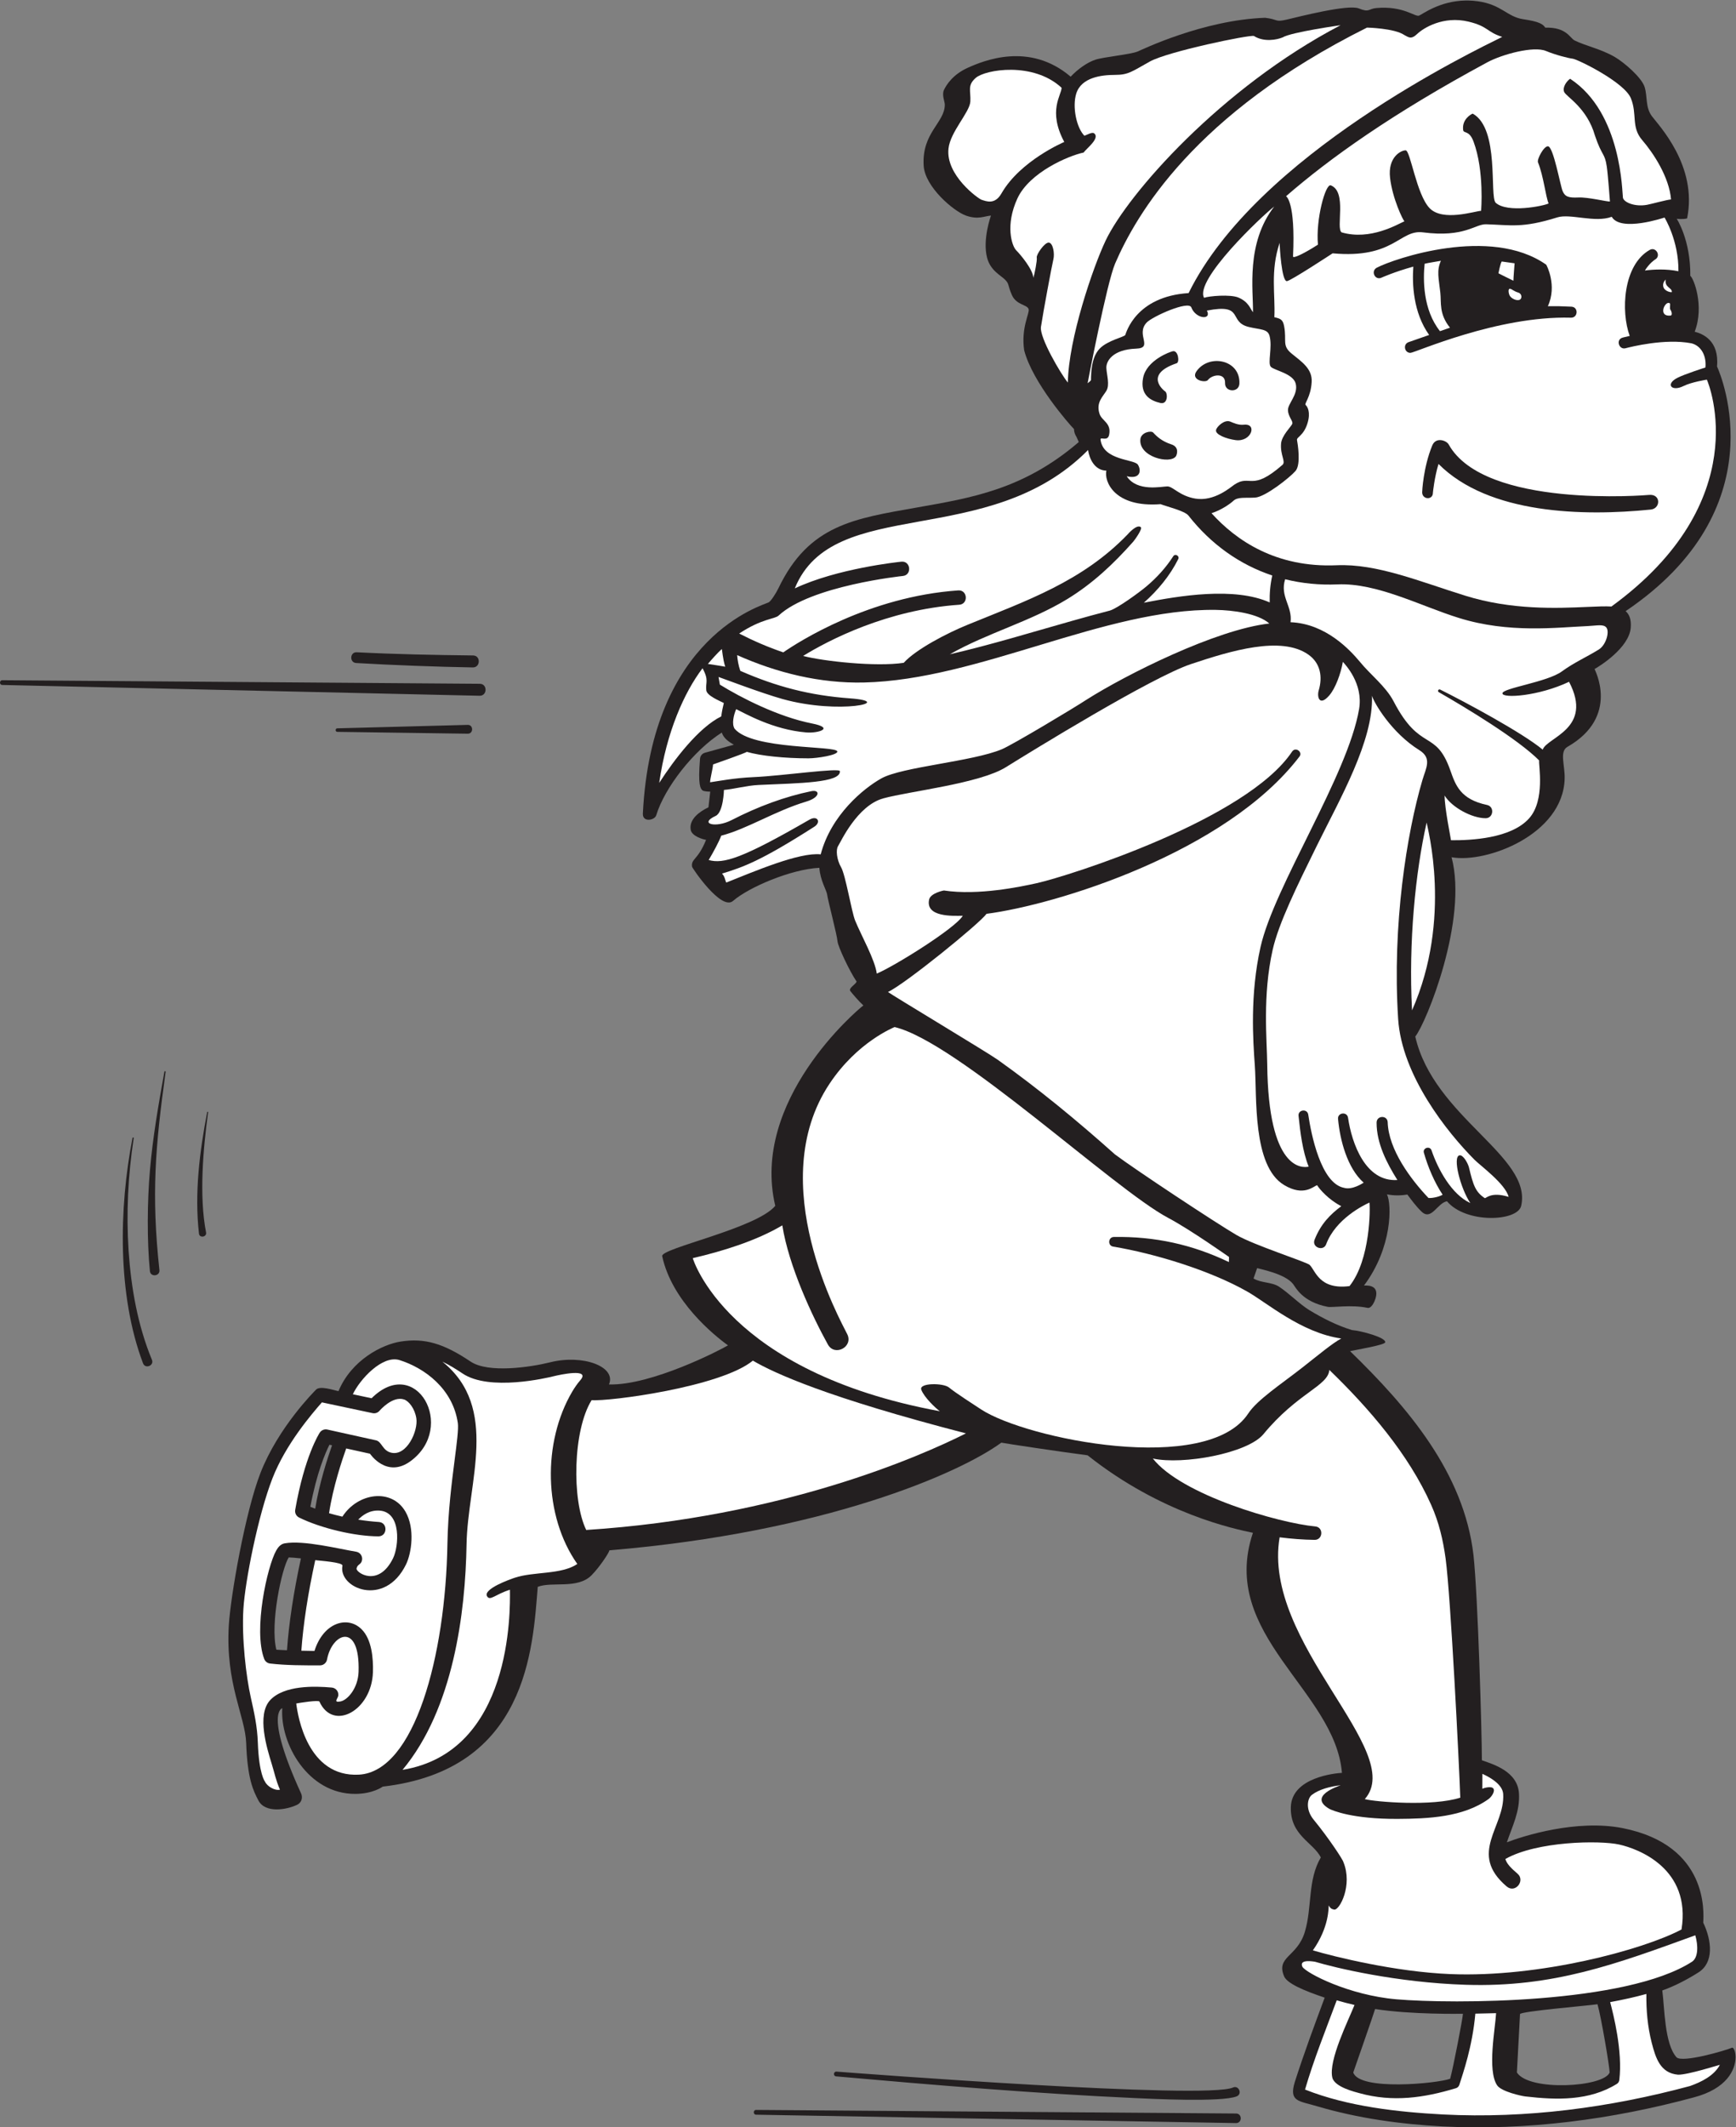
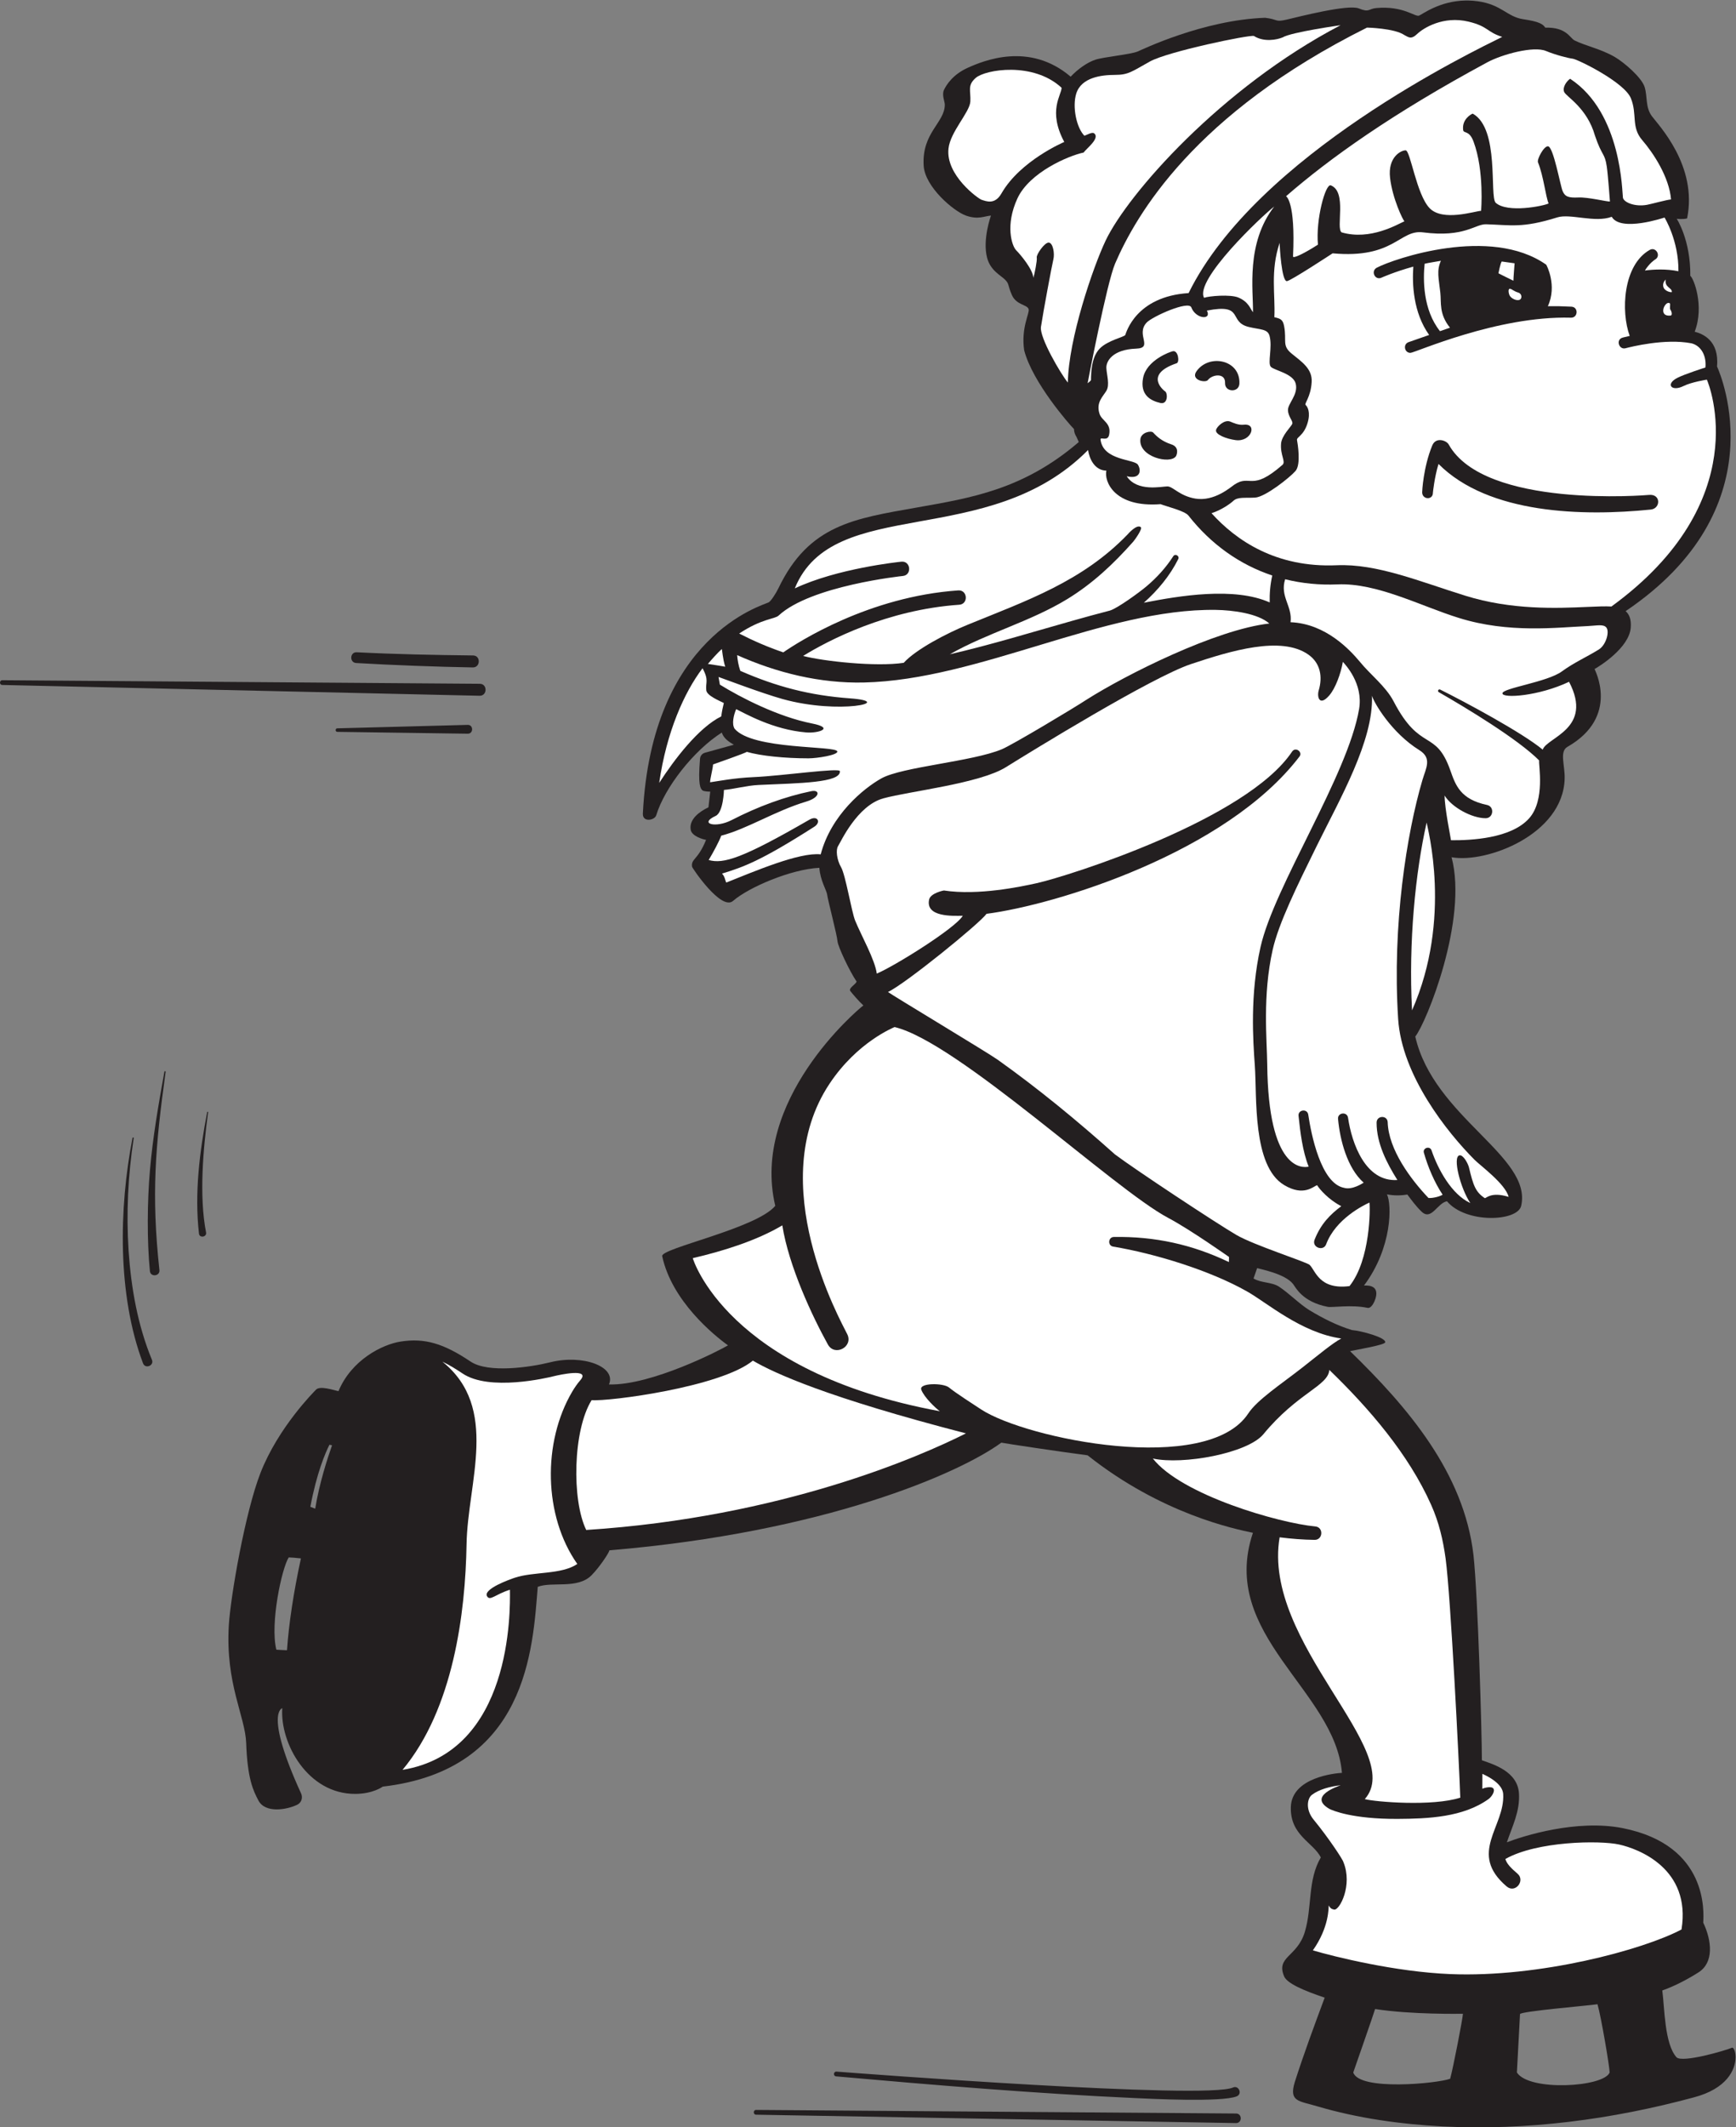
<svg xmlns="http://www.w3.org/2000/svg" viewBox="0 0 483.467 592.053" height="592.053" width="483.467" xml:space="preserve" id="svg2" version="1.1">
  <rect x="0" y="0" width="483.467" height="592.053" fill="#808080" stroke="none" />
  <defs id="defs6" />
  <g transform="matrix(1.333,0,0,-1.333,0,592.053)" id="g10">
    <g transform="scale(0.1)" id="g12">
      <path id="path14" style="fill:#231f20;fill-opacity:1;fill-rule:evenodd;stroke:none" d="m 3619,166.414 c -14.06,-6.09 -103.98,-32.332 -116.36,-20.164 -25.18,28.117 -24.81,102.734 -29.73,139.504 27.23,9.531 55.7,24.988 75.98,38.016 31.79,20.421 27.83,65.058 9.59,103.632 1.01,20.723 11.29,161.477 -167.95,197.219 -96.7,19.277 -209.55,-16.769 -242.33,-29.531 11.53,34.07 27.48,64.414 25.28,101.98 -2.7,46.047 -53.81,60.996 -77.46,69.309 -0.04,55.699 -8.25,343.271 -17.56,428.291 -19.91,172.13 -137.74,309.18 -257.85,425.87 12.16,2.81 71.91,12.62 73.34,18.33 2.5,10 -50,24.17 -69.59,25.72 -31.18,9.63 -60.47,24.39 -89.05,41.71 -20.04,12.35 -42.79,35.5 -63.04,48.83 -15.71,10.1 -37.02,7.36 -53.32,17.08 l 7.5,21.68 c 4.49,-1.71 57.91,-11.26 75,-33.07 5.66,-7.21 19.16,-37.36 72.5,-47.77 9.49,-1.86 49.57,5 82.91,-2.09 8.86,-2.01 15.44,14.29 17.09,20.01 8.8,30.61 -22.09,26.17 -24.18,26.63 59.37,79.4 58.14,169.4 47.96,190.28 14.22,-2.86 28.91,-2.68 42.56,-0.35 9.28,-12.36 18.5,-24.99 29.89,-35.84 20.43,-19.48 32.93,18.44 52.93,21.77 39.59,-47.08 147.5,-42.5 155,-9.57 23.59,103.59 -182.76,185.05 -221.25,353.47 23.24,29.02 110.41,244.02 75.85,374.28 0.22,0 0.4,0.04 0.61,0 72.29,-12.76 232.29,47.24 235.63,163.9 0.82,28.45 -11.35,56.85 5.82,66.67 110.84,63.33 56.13,162.2 56.68,162.5 9.7,5.29 72.5,44.17 75.58,86.5 1.29,17.54 -3.08,27.4 -10.66,34.35 315.45,212.9 200.86,489.24 190.9,510.82 5,54.17 -30,68.33 -46.66,72.5 20.85,54.17 -2.5,112.5 -9.16,116.66 0.82,75 -28.34,119.17 -28.34,119.17 0,0 13.34,-1.67 21.66,0.83 22.5,110 -60,194.85 -73.75,213.6 -13.75,18.75 -8.75,40.66 -15,60.66 -6.25,20 -43.11,51.58 -62.5,62.83 -28.66,16.64 -61.39,23.21 -83.75,34.38 -10,5 -16.88,28.12 -61.25,26.7 -5,7.5 -12.5,12.67 -46.25,17.67 -33.75,5 -45,30.63 -95,37.5 -6.61,0.91 -13.01,1.39 -19.18,1.52 h -6.76 c -53.93,-1.1 -89.32,-28.64 -96.56,-31.52 -8.32,-3.34 -32.5,20.83 -89.16,15.83 -17.11,-1.5 -14.16,-10 -36.66,-0.83 -22.5,9.17 -125.84,-17.5 -150.84,-23.34 -25,-5.83 -16.66,0.51 -45,3.84 -130,-4.66 -258.34,-67.17 -266.47,-70.5 -14.98,-6.16 -71.23,-11.42 -88.12,-17.04 -16.86,-5.63 -36.25,-19.21 -51.66,-35.46 -86.47,73.75 -182.91,32.91 -214.59,18.75 -31.66,-14.17 -45,-35.84 -50,-46.25 -5,-10.42 1.68,-24.59 1.68,-30.84 0,-37.95 -48.34,-58.33 -44.18,-127.5 2.65,-44.27 62.5,-95 88.34,-104.17 25.84,-9.17 39.16,-0.83 52.28,0.01 0,0 -18.12,-49.87 -8.12,-88 7.07,-26.93 28.14,-36.37 37.5,-45.75 9.37,-9.37 5,-10.92 14.37,-32.17 9.38,-21.25 32.5,-19.7 35,-29.7 2.15,-8.58 -16.23,-38.75 -9.37,-85.63 17.46,-67.31 94.55,-154.88 104.06,-164.47 0.15,-5.8 1.99,-11.48 5.21,-16.3 1.37,-3.29 3.01,-6.9 4.83,-10.77 -115.86,-99.56 -225.8,-116.75 -337.35,-136.54 -131.28,-23.28 -226.28,-35.68 -290.09,-168.59 -5,-10.42 -15.72,-27.09 -20.42,-29.58 -11.9,-6.32 -244.37,-69.37 -262.89,-440.95 -0.95,-19.03 24.72,-14.26 27.92,-3.64 17.3,57.26 77.71,135.1 136.98,172.72 3.71,-11.9 14.82,-19.51 25.19,-25.37 l -60.44,-16.76 c -5.64,-1.58 -9.73,-6.5 -10.21,-12.34 -4.7,-56.48 1.07,-62.25 4.89,-66.06 2.67,-2.68 15.79,-2.92 16.43,-2.75 l -3.7,-32.77 c -17.61,-8.23 -41.17,-24.57 -37.08,-47.08 2.51,-13.75 27.24,-20.29 32.08,-20.84 -17.21,-42.79 -31.63,-39.04 -29.28,-56.14 0.39,-2.84 61.04,-92.72 85.55,-71.42 32.77,28.5 121.05,66.27 180.43,69.15 1.82,-26.63 14.99,-46.54 16.22,-55.75 1.66,-12.5 20.83,-85 21.66,-97.5 0.7,-10.54 25.13,-62.59 40,-84.37 -2.74,-6.49 -17.57,-13.59 -13.12,-19.69 3.16,-4.34 18.12,-21.87 27.18,-30 -13.8,-10.33 -236.12,-198.98 -184.06,-418.43 -39.55,-47.41 -239.76,-88.55 -236.25,-105.01 20,-93.75 108.58,-165.54 137.5,-186.25 -14.99,-9.15 -160,-84.17 -248.69,-81.62 15.97,36.92 -54.01,63.44 -122.85,46.25 -41.36,-10.33 -129.35,-23.32 -166.341,1.56 -56.621,38.04 -96.063,49.42 -145.633,41.8 -38.691,-5.91 -103.144,-38.34 -130.324,-103.69 -10.145,2.15 -38.461,12.02 -46.914,3.2 -3.176,-3.33 -78.817,-78.31 -116.141,-174.14 -31.89,-81.93 -62.297,-257.06 -65.988,-317.04 -7.547,-122.571 34.258,-190.598 36.223,-246.618 2.617,-74.859 14.882,-99.773 25.605,-119.988 14.363,-27.11 58.848,-19.453 80.957,-8.867 9.137,4.394 12.289,15.019 8.027,23.957 -77.304,168.945 -39.175,177.664 -39.175,177.695 -5.004,-73.125 53.14,-179.582 152.867,-178.977 37.133,0.227 57.129,15.227 57.129,15.227 302.498,35 313.338,289.171 323.748,417.081 30.01,11.67 82.92,-5.42 112.37,24.15 16.83,16.91 37.71,48.54 37.22,52.09 450,37.52 731.67,160.85 818.95,224.81 9.34,-1.99 120.37,-18.62 180.22,-26.46 155,-122.92 308.22,-153.92 345.43,-161.78 -71.9,-213.29 171.69,-328.575 185.97,-501.192 -11.85,-0.586 -105.15,-8.699 -106.78,-71.629 -1.54,-58.945 46.63,-73.32 62.66,-104.922 -28.09,-47.714 -17.73,-104.121 -33.57,-156.007 -15.88,-52.079 -60.65,-50.977 -43.07,-92.391 6.23,-14.746 41.48,-29.816 84.69,-44.375 -21.7,-58.301 -43.54,-117.024 -62.48,-176.301 -12.74,-41.434 8.94,-39.062 46.56,-50.438 85.55,-25.246 173.77,-37.355 262.03,-42.121 176.86,-8.992 354.08,14.531 524.32,60.41 70.45,18.301 87.48,58.293 87.97,83.039 v 2.351 c -0.25,11.016 -3.81,18.489 -7,18.719 v 0 z M 2582.38,28.879 v 0 c 13.17,-0.09 13.13,-20.117 -0.23,-20 L 1579.7,26.387 c -6.56,0.109 -6.42,10.027 0.14,9.98 l 1002.54,-7.488 z m -835.54,77.519 v 0 c -6.52,0.575 -5.68,10.457 0.84,9.961 43.05,-3.293 771.91,-58.945 828.51,-33.144 11.58,5.281 20.2,-13.488 7.48,-18.555 -31.74,-12.676 -182.28,-4.914 -212.28,-3.566 -203.48,9.16 -422.03,27.316 -624.55,45.304 z M 434.867,2119.97 l -1.875,0.32 c -15.961,-83.03 -26.945,-169.77 -17.285,-254.39 1.125,-9.83 16.699,-7.25 14.797,2.52 -14.899,76.46 -5.957,175.76 4.363,251.55 v 0 z m 567.583,893.91 v 0 c 16.24,-0.14 15.89,-25.18 -0.38,-25 L 4.691,3011.42 c -3.086,0.06 -4.633,2.41 -4.691,4.8 v 0.24 c 0.039,2.46 1.664,4.91 4.844,4.88 l 997.606,-7.46 z m -25.243,-85.8 h -0.004 c 12.113,0.32 12.242,-18.49 0.117,-18.41 l -272.531,3.85 c -4.687,0.07 -4.707,7.25 -0.047,7.38 l 272.465,7.18 z m -233.121,129.17 v 0 c -14.402,0.87 -13.184,23.17 1.203,22.43 80.594,-4.13 162.305,-5.75 243.113,-6.64 16.258,-0.18 15.638,-25.25 -0.605,-24.99 -73.426,1.19 -170.274,4.85 -243.711,9.2 z m -475.434,-1227 c -5.039,78.26 -1.289,157.25 10.7,235.07 0.242,1.59 -2.188,2.02 -2.497,0.43 -28.453,-146.36 -31.968,-327.83 21.993,-470.67 4.629,-12.27 23.609,-4.73 18.601,7.36 -29.703,71.81 -43.484,149.71 -48.797,227.81 v 0 z m 77.364,373.41 v 0 c -21.602,-156.25 -30.075,-255.68 -12.95,-413.93 1.387,-12.84 -18.628,-14.99 -19.886,-2.15 -6.285,63.67 -5.547,145.9 0.015,209.88 5.93,69.63 17.934,138.22 30.321,206.61 0.289,1.57 2.718,1.18 2.5,-0.41 z M 599.57,996.105 c -7.406,0.301 -14.828,0.641 -22.222,1.18 -13.516,54.705 11.504,170.445 25.859,192.595 5.09,-0.02 14.074,-0.77 25.5,-2.02 -15.312,-70.52 -25.09,-134.88 -29.141,-191.755 h 0.004 z m 58.996,295.555 c -3.414,1.27 -6.812,2.58 -10.183,3.96 13.515,71.46 31.426,112.76 39.914,129.52 l 5.437,-1.19 c -8.968,-25.33 -26.765,-79.52 -35.175,-132.29 h 0.007 z M 3029.73,101.414 c -27.11,-9.851 -189.46,-25.777 -202.46,13.09 0,0 45.44,130.164 45.62,132.5 76.27,-11.875 180.37,-9.875 183.54,-9.863 -0.45,-10.039 -20.47,-113.352 -26.7,-135.727 v 0 z m 139.43,13.09 6.5,121.894 c 0.28,5.821 143.93,17.821 161.88,20.633 7.38,-24.785 25.57,-132.117 25.35,-142.527 -11.87,-30.625 -168.12,-40 -193.73,0 v 0" />
-       <path id="path16" style="fill:#ffffff;fill-opacity:1;fill-rule:evenodd;stroke:none" d="m 693.266,918.164 c 8.242,-0.75 14.316,-8.047 13.566,-16.297 -0.582,-6.457 -11.637,-15.722 4.656,-12.66 15.028,3.02 36.614,28.07 37.657,62.004 3.222,104.449 -55.418,81.589 -65.879,25.598 -1.289,-7.129 -7.52,-12.305 -14.754,-12.305 -34.367,0 -70.11,-0.117 -104.231,3.848 -5.554,0.644 -10.293,4.336 -12.285,9.558 -23.086,60.52 6.289,193.18 25.039,226.32 3.215,5.68 8.535,13.43 17.59,15.04 39.699,7.11 113.715,-11.67 149.422,-17.46 8.183,-1.33 13.723,-9.04 12.394,-17.21 -1.683,-10.35 -9.628,-8.29 -11.543,-17.79 -1.675,-8.49 45.879,-40.81 76.395,21.57 11.805,24.13 18.059,96.15 -28.398,99.28 -20.961,1.36 -35.907,-9.85 -44.481,-18.94 13.473,-2.1 27.871,-3.83 43.211,-4.88 18.934,-1.3 17.867,-29.96 -1.016,-29.96 -48.546,0 -120.246,16.82 -165.789,39.32 -5.937,2.96 -9.23,9.46 -8.086,16.01 19.477,111.77 50.028,159.27 51.329,161.24 3.406,5.19 9.714,7.75 15.781,6.42 l 101.66,-22.5 c 12.508,-2.77 13.348,-21.86 32.332,-25.94 32.227,-6.99 56.105,45.73 51.973,71.93 -3.176,20.3 -15.528,35.92 -25.625,39.29 -24.2,8.06 -50.821,-23.06 -51.075,-23.36 -3.558,-4.32 -9.277,-6.36 -14.714,-5.16 l -105.86,22.49 c -20.676,-23.57 -75.43,-86.98 -103.293,-158.52 -30.375,-78.03 -57.226,-215.6 -60.73,-272.47 -3.801,-61.75 5.742,-141.771 15.398,-184.817 6.973,-31.106 13.567,-60.481 14.758,-94.422 2.312,-66.368 14.844,-81.387 14.844,-81.387 4.375,-10 20.672,-19.672 31.414,-17.043 -9.094,20.988 -10.633,32.648 -17.442,54.484 -9.347,30.782 -31.882,101.473 -3.074,132.489 29.149,31.132 92.125,29.589 128.856,26.23 v 0 z M 3505.7,109.922 c -36.89,3.293 -46.68,34.707 -55,67.062 -8.41,32.762 -11.56,67.782 -11.03,101.504 -23.95,-6.613 -49.38,-12.258 -75.69,-17.023 6.7,-25.352 26.43,-102.586 19.13,-162.578 -0.4,-3.445 -2.23,-6.375 -5,-8.086 -57.82,-35.93 -125.88,-33.836 -191.35,-26.277 -8.21,0.945 -49.96,10.039 -58.85,23.105 -21.21,31.16 -3.75,119.812 -2.23,150.769 -14.82,-0.488 -29.29,-0.808 -43.34,-1.015 -6.32,-69.754 -25.58,-123.555 -33.38,-148.446 -1.11,-3.566 -3.82,-6.309 -7.44,-7.297 -66.6,-20.066 -131.54,-29.617 -201.23,-10.312 -8.49,2.383 -52.09,12.586 -56.77,32.551 -8.44,35.898 33.45,119.187 46.36,151.582 -12.67,2.957 -25.15,6.238 -37.15,9.754 -22.85,-61.426 -47.89,-123.36 -66.23,-186.328 89.2,-35.391 193.54,-46.934 288.52,-52.031 173.53,-8.828 348.05,14.25 515.96,59.453 23.16,8.262 50.23,21.328 62.24,44.23 0.22,0.379 -67.95,-21.359 -87.52,-20.617 v 0 z m 29.1,235.723 v 0 c -137.36,-88.262 -500.5,-88.282 -617.24,-78.329 -99.57,8.504 -187.87,54.364 -196.54,67.813 -8.11,17.5 25.82,10.508 26.25,10.625 41.68,-12.434 169.76,-43.508 315,-48.125 183.2,-5.82 314.25,43.301 479.59,103.32 6.19,-21.465 6.34,-46.73 -7.06,-55.304 z M 949.938,1394.17 v 0 C 944.008,1347.99 935.883,1284.76 934.77,1218.38 930.805,983.621 866.02,742.676 749.848,736.348 642.797,730.664 622.086,858.438 618.93,884.922 c 4.879,1.066 46.746,7.726 48.437,3.984 28.613,-62.937 109.293,-18.679 111.77,61.387 0.898,29.219 -2.465,68.477 -23.653,89.587 -29.25,29.16 -79.843,14.18 -98.507,-45.239 -7.098,0.097 -16.821,0.261 -27.403,0.515 4.055,55.894 13.801,119.324 29.035,189.024 9.012,-1.2 58.282,-4.36 56.856,-11.57 -9.231,-46.78 88.234,-88.44 132.773,2.59 11.563,23.63 19.223,74.96 -1.066,110.11 -28.68,49.72 -99.555,39.78 -131.836,-10.29 -10.176,2.3 -19.481,4.74 -27.84,7.16 7.973,53.87 27.508,112.11 35.781,135.22 l 49.754,-11 c 0.02,-0.02 34.778,-52.18 84.785,-15.44 96.731,71.05 11.414,223.41 -81.488,131.27 l -39.156,8.33 c 14.57,30.98 61.769,82.71 97.805,71.24 52.011,-16.45 111.273,-59.67 121.57,-131.6 1.672,-11.59 -2.168,-41.46 -6.609,-76.03" />
      <path id="path18" style="fill:#ffffff;fill-opacity:1;fill-rule:evenodd;stroke:none" d="m 1841.45,2816.38 c 43.32,24.16 190,35 251.66,60.83 22.59,9.47 150,85.83 176.66,103.33 83.08,52.75 270.8,146.71 382.18,159.19 -23.86,21.03 -76.52,27.97 -112.18,28.45 -232.09,3.16 -494.63,-146.12 -734.79,-151.6 -91.7,-2.1 -181.54,20.03 -264.91,57.15 0.75,-9.41 2.55,-21.27 6.63,-32.85 75.7,-33.06 145.06,-51.31 229.18,-57.42 97.19,-7.06 -22.54,-34.38 -140.88,-1.42 -43.98,12.26 -128.73,44.5 -133.81,46.08 l 2.79,-15.99 c 43.93,-27.23 121.95,-67.2 192.34,-81.08 48.33,-9.5 13.6,-20.83 -11.87,-18.73 -70.04,5.75 -128.43,40.1 -146.41,48.61 -5.36,-12.47 -9.52,-30.8 -3.36,-40.77 37.18,-44.62 212.58,-35.03 214.67,-47.53 1.27,-7.63 -42.3,-14.39 -60.25,-14.39 -49.61,0 -99.97,5.14 -128.92,13.55 -1.79,-2.3 -70.41,-26.27 -70.41,-26.27 -0.63,-9.88 -6.26,-29.82 -6.17,-37.28 18.51,2.55 48.56,8.9 91.67,10.83 59.79,2.66 178.96,20.03 179.49,12.31 1.67,-24.17 -83.4,-24.9 -170,-28.75 -23.88,-1.06 -52.67,-8.86 -72.26,-10.35 0,0 -1.07,-46.74 -17.32,-54.24 -35.78,-16.5 0.01,-25.91 33.33,-8.75 55,28.34 111.67,49.17 166.67,60.42 18.09,3.69 19.29,-12.78 -10.42,-21.67 -65.41,-19.58 -123.33,-57.08 -177.91,-71.25 -4.29,-11.97 -16.83,-35.13 -26.25,-50.83 30.84,-8.75 70.41,3.33 210.41,84.17 17.27,9.97 24.83,-5.4 10.42,-14.59 -112.91,-72.08 -148.33,-84.16 -192.92,-97.91 5.85,-6.25 6.25,-13.34 8.75,-18.75 57.93,22.91 152.51,63.75 197.38,58.88 21.67,82.37 89.81,137.99 126.81,158.62 v 0 z m 1130.33,-3.4 v 0 c -32.62,-110.35 -63.4,-302.76 -50.73,-498.82 7.64,-118.27 102.62,-236.86 159.56,-294.04 12.38,-12.44 64.59,-50.42 71.25,-77.49 -37.74,11.82 -47.5,-4.17 -50,-2.5 -19.46,12.98 -23.97,26.97 -32.91,64.16 -1.96,8.05 -12.02,26.95 -20,25 -14.48,-3.51 2.18,-68.78 22.91,-99.58 -39.11,18.08 -67.47,70.15 -81.08,110.13 -3.57,9.96 -18.89,5.06 -15.94,-5.14 8.48,-29.82 21.98,-61.64 39.11,-87.5 -5.02,-3.34 -19.18,-7.49 -29.52,-6.9 -37.2,39.19 -83.38,100.91 -85.23,158.17 -0.47,15.03 -23.18,14.54 -23.18,-0.84 -0.04,-43.15 21.03,-84.06 43.41,-119.74 -66.52,-4.45 -95.17,76.09 -103.08,130.04 -1.96,13.21 -22.09,10.83 -20.88,-2.48 3.96,-43.85 19.12,-102.62 53.55,-133.11 -1.91,-1.14 -23.63,-15.8 -40.91,-10.82 -48.62,9.18 -68.89,112.61 -74.91,152.99 -1.99,12.79 -21.6,10.29 -20.23,-2.66 3.42,-33.3 8.48,-74.73 21.17,-106.1 -13.44,-2.94 -84.37,-8.12 -86.6,213.43 -0.53,50.25 -10.2,143.42 11.35,239.35 12.34,55.08 51.17,133.81 92.24,217.15 48.93,99.18 118.64,219.45 115.22,313.25 4.04,-14.43 40.58,-77.31 98.94,-113.6 27.09,-16.85 13.87,-37.26 6.49,-62.35 z m -275.55,329.44 c 74.18,-2.91 125.02,-59.08 144.34,-81.99 22.07,-27.34 54.53,-51.62 70.99,-83.21 56,-107.49 87.76,-56.6 118.69,-144.59 10.84,-30.85 21.08,-59.98 76.43,-71.72 16.23,-3.46 13.5,-27.7 -2.89,-27.7 -28.48,0 -70.41,22.48 -85.68,47.33 0.15,-27.4 12.46,-86.07 13.34,-93.33 40.99,-0.3 125.52,3.32 163.32,45.83 33.96,38.19 19.35,111.39 20.84,120.84 -44.28,44.49 -153.31,110.25 -209.69,142.55 -3.4,1.93 -0.63,7.09 2.89,5.39 51.76,-25.68 171.66,-89.98 214.3,-125.44 8.34,25.83 106.66,43.33 55,141.66 -63.34,-30 -139.01,-35.09 -139.16,-24.16 -0.18,11.03 93.65,23.4 124.16,45.83 24.74,18.18 52.96,30.64 77.34,45.85 14.59,9.11 22.46,35.98 16,45.24 -5.84,8.36 -20.32,4.41 -39.18,3.58 -65.34,-2.85 -165.02,-15.61 -269.38,17 -79.53,24.6 -170.92,73.56 -253.5,70.02 -37.91,-1.65 -74.59,2.06 -109.43,10.73 -11.44,-36.17 15.65,-56.17 11.27,-89.71 v 0" />
      <path id="path20" style="fill:#ffffff;fill-opacity:1;fill-rule:evenodd;stroke:none" d="m 1478.93,3055.33 c 0.11,0.03 34.61,-5.24 36.25,-5.82 -5.42,16.87 -6.36,36.41 -7.29,36.87 -9.05,-8.32 -19.94,-20.48 -28.96,-31.05 v 0 z m -3.32,-55.12 c -1.88,16.8 6.03,20.75 -7.84,46.12 -38.09,-50.04 -75.36,-133.12 -90.51,-239.32 31.69,49.01 81.94,115.16 129.62,138.83 1.32,10.39 3.45,20.35 5.38,27.91 -8.93,4.61 -35.37,15.14 -36.65,26.46 v 0 z m 1007.16,365.08 c -7.54,9.6 -47.09,19.24 -58,23.59 -96.66,-7.5 -118.32,47.5 -113.32,70 -25.69,0.63 -35.81,26.63 -38.23,43.07 -208.49,-210.94 -532.43,-91.59 -612.72,-288.92 88.25,41.61 216.1,55.1 222.74,55.77 19.51,1.99 22.5,-27.86 3.05,-29.84 -1.91,-0.19 -192.5,-20.28 -259.65,-82.73 -8.05,-7.5 -34.59,-5.88 -82.34,-37.43 29.86,-15.34 60.62,-28.64 92.17,-39.31 31.67,21.83 178.73,116.44 365.6,129.35 19.53,1.3 21.6,-28.57 2.07,-29.93 -150.96,-10.43 -273.71,-74.49 -326.25,-106.9 42.47,-11.12 152.5,-23.13 210.2,-14.36 25.43,28.11 90.25,61.94 134.21,79.74 123.56,50.41 238.75,90.15 333.38,188.15 0,0 19.4,22.8 27.84,15.22 3.78,-3.38 -12.6,-26.47 -15.94,-30.22 -41.25,-46.48 -84.44,-87.12 -137.58,-119.7 -77.42,-47.25 -167.01,-70.66 -245.61,-115.39 86.08,19.84 171,45.98 256.02,69.94 25.98,7.28 52.15,14.59 78.54,21.37 15.74,4.7 61.17,37.78 76.3,50.52 21.45,18.1 40.69,39.06 55.96,62.9 4,6.24 13.69,0.62 10.43,-5.93 -17.32,-34.77 -42.81,-65.34 -71.87,-91.15 74.45,14.56 188.63,33.66 262.93,0.61 -0.47,19.15 1.19,37.49 5.37,56.25 -67.95,22.6 -127.99,65.06 -175.3,125.33 v 0" />
      <path id="path22" style="fill:#ffffff;fill-opacity:1;fill-rule:evenodd;stroke:none" d="m 2770.61,1843.64 c -5.81,-15.5 -30.47,-6.36 -24.16,9.56 13.02,33 32.57,52.61 55.82,70.05 -26.25,13.13 -46.12,36.14 -50.45,43.75 -7.86,-2.04 -27.66,-24.37 -68.91,0.3 -66.78,39.92 -56.6,184.18 -61.33,250.04 -3.63,51.45 -10.45,147.21 11.94,246.88 28.51,126.98 182.5,358.71 205.95,496.99 9.05,53.3 -29.02,92.89 -33.9,98.45 -4.46,-25.18 -15.63,-55.25 -28.3,-69.95 -20.82,-24.16 -26.16,-2.94 -22.15,10.42 8.4,28.13 3.77,56.78 -21.6,74.67 -56.76,40.01 -162.5,7.83 -245,-19.67 -82.5,-27.5 -332.07,-181.25 -387.07,-215.42 -55,-34.16 -200.84,-50 -255.84,-65 -55.01,-15 -89.6,-92.08 -94.6,-99.58 -5,-7.5 -3.12,-28.12 6.25,-44.37 9.38,-16.26 21.88,-93.13 29.38,-111.38 13.22,-32.15 41.31,-81.42 45.16,-110.54 36.34,15.06 164.86,95.04 179.66,120.77 -21.01,-0.45 -78.22,-3.11 -70.31,33.79 2.91,13.51 30.47,19 30.82,18.94 71.98,-10.96 160.96,7.96 194.03,15.26 66.17,14.76 438.77,132.53 533.65,274.94 7.36,10.32 22.3,-1.29 15.43,-10.32 -153.26,-200.92 -509.06,-309.9 -653.95,-328.59 -14.61,-20.37 -169.35,-146.01 -205.93,-163.22 9.23,-7.11 207.59,-126.1 229.31,-141.48 86.1,-61.34 166.06,-127.26 244.79,-197.55 41.38,-31.19 210.13,-142.64 253.61,-168.13 36.25,-21.25 146.91,-56.65 153.11,-62.5 12.44,-11.67 19.66,-52.5 83.41,-44.37 44.2,55.38 43.3,163.97 41.66,174.4 -12.13,-5.58 -70.6,-34 -90.48,-87.14 v 0 z m 209.94,880.54 c -23.28,-103.3 -38.03,-248.95 -30.47,-392.07 84.69,191.77 31.78,382.42 30.47,392.07 v 0" />
-       <path id="path24" style="fill:#ffffff;fill-opacity:1;fill-rule:evenodd;stroke:none" d="m 3502.3,146.523 c -0.35,0.11 -0.13,-0.039 0.28,-0.242 -0.2,0.172 -0.1,0.086 -0.28,0.242 v 0" />
      <path id="path26" style="fill:#ffffff;fill-opacity:1;fill-rule:evenodd;stroke:none" d="m 3513.07,413.117 c 20.45,127.012 -89.79,168.399 -130.3,177.363 -40.68,9.024 -171.75,7.149 -237.71,-30.214 2.85,-10.02 11.91,-19.184 25.37,-30.645 16.84,-14.355 -4.61,-42.051 -22.7,-26.641 -81.6,69.512 -3.18,124.493 -7.2,192.879 -1.12,18.907 -24.34,33.606 -43.48,42.149 -0.04,-10.371 -0.08,-20.731 -0.12,-31.102 2.43,1.395 19.12,6.453 23.17,0.313 3.92,-5.969 -4.28,-17.52 -10,-21.672 -53.11,-38.328 -126.99,-41.219 -189.81,-41.563 -94.68,-0.515 -135.9,17.493 -142.59,20.735 -45.94,26.25 17.07,47.168 23.43,49.558 -22.4,-2.625 -45.39,-8.632 -60.6,-20.332 -9.03,-7.207 -13.75,-30.007 4.1,-51.738 31.74,-38.625 61.42,-83.992 62.03,-88.328 19.86,-48.391 -8.03,-101.184 -19.24,-99.219 -6.27,1.094 -8.46,3.465 -11.4,8.594 -0.45,-4.172 1.25,-45 -33.13,-93.75 43.63,-12.891 171.41,-44.836 287.38,-49.551 185.86,-7.519 401.8,50.399 482.8,93.164 v 0 z M 1195.55,1536.11 c 4.84,8.04 10.15,15.99 16.83,23.73 22.4,25.88 -43.3,11.39 -55.65,8.32 -13.57,-3.38 -134.14,-32 -190.328,5.75 -15.586,10.48 -29.336,18.59 -42.14,24.66 119.858,-96.27 52.676,-251.72 50.5,-380.87 -2.422,-143.84 -27.5,-343.821 -133.75,-471.321 228.758,37.5 225.018,331.041 224.338,376.061 -31.12,-9.8 -41.56,-24.21 -47.74,-13.65 -8.98,15.32 48.7,35.7 58.02,38.74 39.35,13.15 96.87,6.02 130.52,28.65 -70.82,100.53 -72.83,254.46 -10.6,359.93 v 0" />
      <path id="path28" style="fill:#ffffff;fill-opacity:1;fill-rule:evenodd;stroke:none" d="m 2607.91,1490.45 c 18.77,28.55 68.67,61.17 113.11,95.93 31.21,24.41 62.94,51.05 81.25,60.57 -84.16,11.92 -156.12,75.57 -197.5,98.59 -77,43.52 -191.43,78.68 -279.09,93.28 -11.89,1.97 -10.56,19.73 1.33,20.12 85.37,1.39 163.6,-15.57 240.45,-52.4 l 0.25,10.67 c -0.66,0.34 -80.52,56.91 -127.34,81.69 -113.34,59.99 -440.6,367.48 -571.42,398.3 -0.96,-0.7 -77.53,-30.44 -136.09,-118.65 -138.1,-208.01 23.7,-494.73 37.18,-522.5 13.35,-26.47 -26.08,-47.37 -40.38,-21.66 -32.37,58.43 -81.56,162.82 -95.25,248.77 -54.6,-32.42 -125.21,-54.06 -187.07,-68.45 0.2,-1.04 70.76,-237.5 516.18,-319.58 -9.03,6.55 -33.13,29.37 -38.75,45 -5.22,14.49 46.25,14.38 58.14,4.37 12.01,-10.11 53.75,-37.05 66.86,-45.62 94.43,-61.73 472.5,-138.75 558.14,-8.43 v 0" />
      <path id="path30" style="fill:#ffffff;fill-opacity:1;fill-rule:evenodd;stroke:none" d="m 2581.48,3522.63 c -18.75,2.5 -42.65,11.37 -40.91,20.94 1.25,6.88 17.38,22.6 29.53,17.79 7.01,-2.78 16.85,-7.79 28.75,-6.54 28.51,3 15.86,-36.61 -17.37,-32.19 v 0 z m -81.75,143.7 c 26.25,37.24 91.87,24.31 89.68,-25.74 -0.86,-19.53 -30.84,-18.23 -29.98,1.32 0.96,21.55 -26.48,18.36 -35.91,6.13 -5.04,-6.57 -36.66,0 -23.79,18.29 v 0 z m -41.37,16.79 c -70.82,-24.05 -25,-58.21 -24.81,-58.3 6.39,-2.58 7.09,-28.36 -9.19,-24.66 -20.51,4.66 -42.88,16.7 -36.22,52.01 7.02,37.31 56.31,54.9 62.23,56.06 11.27,2.22 14.51,-22.9 7.99,-25.11 v 0 z m -1.5,-194.07 c -11.74,-17.64 -78.95,-1.38 -74.28,35.91 1.72,13.79 22.44,18.18 26.78,13.34 7.57,-8.49 19.16,-18.59 37.5,-24.42 18.34,-5.84 11.44,-22.65 10,-24.83 v 0 z m 250.17,151.5 c -5.25,21.04 -44.33,27.49 -51.83,34.99 -7.5,7.5 3.75,41.25 -2.93,65 -4.07,14.46 -19.16,12.5 -43.32,18.33 -43.85,10.58 -7.82,49.81 -87.5,34.17 10.76,-20.34 -23.17,-17.89 -32.5,6.67 -5.73,14.97 -81.68,-19.17 -93.34,-31.67 -23.62,-25.29 15.05,-53.12 -22.02,-54.45 -50.07,-1.8 -62.91,-26.99 -62.14,-40.55 0.82,-15 7.5,-35 0,-47.5 -7.5,-12.5 -22.09,-24.58 -14.18,-48.33 4.94,-14.76 25,-18.75 20,-43.33 -3.21,-15.7 -19.57,-2.5 -17.91,-10.84 5.84,-43.33 70.41,-39.99 77.91,-51.66 7.5,-11.67 5.84,-31.25 -23.32,-24.17 21.66,-33.33 73.32,-21.25 85,-21.25 11.66,0 25.29,-19.91 58.32,-25.42 40,-6.66 74.18,24.17 81.68,29.17 33.69,22.47 35.21,-15.87 100.41,41.25 7.57,6.63 -5,20.42 -2.91,44.58 1.42,16.6 20.82,35 23.32,40.84 2.5,5.83 -8.09,14.16 -8.91,28.33 -0.82,14.16 21.99,32.5 16.17,55.84 v 0" />
      <path id="path32" style="fill:#ffffff;fill-opacity:1;fill-rule:evenodd;stroke:none" d="m 2800.78,4388.88 c 0,0 -103.51,-14.59 -121.01,-25.42 -11.66,-5 -39.16,-10.41 -60,2.92 -9.57,2.91 -180,-32.5 -217.5,-53.34 -37.5,-20.83 -44.57,-27.91 -72.91,-27.91 -28.34,0 -70.08,-5.24 -80.75,-38.75 -8.75,-27.5 0.34,-71.67 17,-88.34 6.66,2.5 16.25,8.33 20.41,5 12.79,-10.22 -16.84,-32.15 -22.07,-40 -31.68,-6.66 -113.11,-41.31 -138.34,-95.83 -25.84,-55.83 -11.66,-99.17 -2.5,-108.33 9.16,-9.17 35,-40 35.84,-57.5 2.07,6.25 8.32,36.55 7.07,42.5 -1.25,5.94 16.38,31.79 25.13,31.16 8.75,-0.62 12.7,-22.72 9.55,-35.22 -3.1,-12.5 -21.54,-111.56 -25.93,-140.94 -3.25,-21.77 41.25,-98 56.25,-116.13 1.25,91.13 52.61,241.05 78.75,296.13 46.25,97.5 241.83,320 491.01,450 v 0" />
      <path id="path34" style="fill:#ffffff;fill-opacity:1;fill-rule:evenodd;stroke:none" d="m 2223.52,4145.13 c 0,0 -91.86,-38.75 -131.25,-107.5 -13.95,-24.37 -31.98,-16.22 -41.86,-13.12 -6.89,2.5 -75.02,51.25 -68.77,106.87 3.75,35 44.38,75.63 45.63,98.13 1.25,22.5 -6.9,33.49 11.25,49.37 20,17.5 120,34.38 179.39,-20.62 0,-15 -29.39,-48.13 5.61,-113.13 v 0" />
      <path id="path36" style="fill:#ffffff;fill-opacity:1;fill-rule:evenodd;stroke:none" d="m 2297.7,3713.88 c 16.66,17.08 51.66,24.15 53.32,28.33 1.68,4.15 21.6,80.27 132.24,87.38 142.35,289.02 596.64,505.61 655.26,534.92 -32.5,10 -28.75,21.87 -70.61,31.87 -52.23,12.47 -93.75,-13.12 -106.89,-25.62 -13.11,-12.5 -18.11,-6.88 -26.86,-2.5 -20.64,14.37 -78.14,15.62 -78.14,15.62 -361.25,-180 -482.5,-391.25 -526.25,-492.5 -17.41,-40.29 -57.5,-250 -57.5,-250 1.87,1.66 6.13,4.46 7.09,6.66 0,40.42 9.88,57.17 18.34,65.84 v 0" />
      <path id="path38" style="fill:#ffffff;fill-opacity:1;fill-rule:evenodd;stroke:none" d="m 2686.86,4031.8 c 90.35,78.61 221.21,172.24 420.41,279.58 31.52,16.98 96.89,34.38 122.5,23.75 20.07,-8.32 46.25,-15 56.25,-16.25 10,-1.25 107.5,-48.75 121.25,-82.5 13.75,-33.75 0,-60 23.75,-87.5 23.75,-27.5 56.4,-77.5 60.15,-123.75 -8.75,-0.62 -41.29,-9.65 -50.15,-11.25 -25.92,-4.68 -48.42,5.32 -50.32,14.69 -1.85,9.38 -1.54,177.19 -110.31,248.44 -6.25,-3.75 -16.87,-17.5 -12.48,-27.5 4.36,-10 47.79,-32.83 64.36,-91.25 15,-44.38 20.33,-35 24.68,-64.69 2.54,-17.32 6.57,-72.81 6.57,-72.81 -7.17,-0.31 -45.63,9.37 -65.92,8.44 -20.33,-0.94 -27.83,1.56 -32.83,13.12 -5,11.56 -19.24,92.93 -30.63,93.75 -8.75,0.63 -23.44,-27.19 -20.94,-33.44 11.9,-29.68 15.94,-71.25 22.19,-85.93 -10.62,-5.32 -86.03,-20.57 -110.62,1.51 -13.32,13.75 8.75,154.83 -47.91,186.08 -3.75,-1.25 -22.91,-12.08 -20,-34.16 1.03,-8.12 12.5,0.41 21.66,-24.17 22.91,-61.41 15.84,-144.58 15.84,-144.58 -13.34,-0.62 -80.2,-23.12 -107.7,5.63 -27.52,28.75 -40,120.62 -50,120.62 -10.02,0 -37.5,-14.37 -32.5,-57.5 4.98,-43.12 26.86,-88.12 30,-90.62 -14.39,-6.25 -71.25,-40.63 -131.25,-23.13 -12.52,8.75 11.97,84.71 -22.52,98.13 -11.23,4.37 -31.87,-71.88 -26.87,-123.75 -29.36,-18.75 -52.35,-29.79 -52.09,-24.63 5.43,115.41 -14.57,125.66 -14.57,125.66 v 0.01" />
      <path id="path40" style="fill:#ffffff;fill-opacity:1;fill-rule:evenodd;stroke:none" d="m 2515.61,3819.71 c 9.59,3.75 55.09,7.77 72.09,0.42 21.4,-9.27 24.45,-23.67 30.07,-30.54 0.9,45.36 -15.35,143.62 44.38,220.68 -25.02,-18.84 -167.42,-153.61 -146.54,-190.56 v 0" />
      <path id="path42" style="fill:#ffffff;fill-opacity:1;fill-rule:evenodd;stroke:none" d="m 3448.81,3377.63 c -140.74,-14.25 -338.52,-9.95 -443.42,95.21 -8.44,-27.39 -11.72,-59.68 -11.72,-60.01 0.24,-15.82 -22.15,-14.78 -22.44,0.63 -0.04,1.91 2.29,52.3 21.04,97.92 7.69,18.69 29.86,10.3 34.23,2.39 74.63,-134.76 415.36,-105.91 418.75,-105.56 25.1,2.33 24.54,-28.45 3.56,-30.58 v 0 z m -502.19,327.16 c -12.64,0 -15.84,18.18 -3.77,22.37 15.37,5.32 29.51,10.28 42.95,15 -33.48,46.95 -35.66,106.75 -33.03,142.72 -39.92,-11.06 -65.91,-22.81 -66.62,-23.12 -13.51,-6.19 -23.01,13.88 -9.61,20.9 35.73,18.72 237.62,88.1 353.85,6.22 0.45,-0.31 23.5,-43.2 3.44,-86.64 15.29,0.24 31.44,-0.07 49.39,-1.04 14.92,-0.83 13.83,-23.39 -1.25,-22.97 -154.29,4.27 -325.84,-73.44 -335.35,-73.44 v 0 z m 619.41,-55.91 c 0,0 -32.08,-5 -48.76,-13.34 -24.97,-12.45 -38.27,3.78 -13.32,16.84 14.94,7.85 59.16,21.91 59.16,21.91 2.28,24.71 -9.15,45.41 -29.16,50.42 -55,10.76 -127.04,-7.46 -137.86,-10.28 -13.79,-3.64 -20.95,18.19 -5.97,22.21 0.9,0.25 6.31,1.68 14.74,3.54 -18.69,50.58 -14.25,147.73 41.68,179.5 12.93,7.48 24.48,-12.36 11.53,-19.91 -1.12,-0.65 -11.61,-7.35 -21.53,-23.04 18.34,2.36 44.69,3.75 70.1,-1.53 0.7,64.33 -29.04,112.12 -29.04,112.12 -0.88,-0.21 -91.58,-30.94 -110.33,1.56 -35,-13.12 -86.63,7.26 -113.75,-1.25 -73.75,-23.12 -97.58,-15.76 -148.75,-14.37 -23.11,0.62 -45,-28.13 -131.86,-16.88 -49.14,6.35 -60.02,-55.62 -188.77,-43.75 0,0 -88.44,-58.12 -95.62,-58.12 -10.84,0 -15.06,70.78 -15,80 -19.93,-58.6 -8.79,-108.24 -11.1,-155.31 13.03,-2.93 17.85,-4.85 20.49,-19.07 5.61,-30.62 -5,-40 15.61,-56.87 20.64,-16.88 43.53,-31.37 41.87,-59.38 -1.87,-31.87 -16.23,-45 -12.48,-48.12 3.73,-3.13 10.61,-15 3.91,-37.34 -8.19,-27.17 -23.27,-29.03 -22.05,-35.79 1.25,-6.87 8.75,-50.62 -3.11,-64.37 -11.89,-13.75 -63.14,-54.38 -84.39,-55.63 -21.25,-1.25 -36.25,1.88 -45.61,-6.87 -6.56,-6.12 -25.02,-19.21 -45.53,-25.72 51.1,-56.62 134.59,-114.2 261.53,-108.68 83.84,3.68 173.39,-33.96 268.02,-63.38 97.7,-30.52 192.29,-26.36 254.87,-23.64 21.89,0.96 38.41,1.67 51.09,0.88 301.47,219.49 204.47,462.67 199.38,473.66 h 0.01" />
      <path id="path44" style="fill:#ffffff;fill-opacity:1;fill-rule:evenodd;stroke:none" d="m 2851.37,685.305 c 20.9,-5.801 142.15,-15.801 199.65,3.105 -0.06,0.625 -0.2,1.211 -0.24,1.844 -2.3,67.277 -19.78,416.156 -30.51,497.026 -5.47,39.42 -13.9,75.74 -30.19,112.23 -47.31,106.13 -129.53,201.39 -212.81,281.87 -2.5,-33.75 -66.25,-47.5 -137.62,-134.1 -33.11,-40.14 -168.63,-64.64 -231.13,-50.9 60,-76.25 263.41,-134.75 339.49,-141.82 17.6,-1.62 16.11,-28.18 -1.49,-28.02 -24.41,0.32 -48.81,2.25 -73.08,5.33 -37.42,-220.49 266.33,-446.741 177.93,-546.565 v 0 z M 1236.02,1518.25 c -39.13,-62.84 -41.73,-208.76 -11.26,-271.05 408.58,26.46 698.42,153.83 793.35,201.68 -290.01,74.99 -400.16,125.51 -445.22,151.87 -66.87,-55 -300.63,-85.61 -336.88,-82.5 h 0.01" />
      <path id="path46" style="fill:#ffffff;fill-opacity:1;fill-rule:evenodd;stroke:none" d="m 3010.39,3897.01 c -9.63,-1.72 -25.19,-4.1 -34,-6.15 -3.32,-32.48 -3.91,-95.66 32.07,-140.79 7.18,2.52 14.14,4.95 20.86,7.27 -23.3,29.04 -17.82,52.09 -20.18,73.42 -3.26,29.63 -8.12,45.62 1.25,66.25 v 0 z m 478.46,-89.08 c -9.22,8.1 -26.9,-27.93 1.25,-25.3 4.08,0.38 2.91,7.82 -0.37,12.5 -1.7,2.41 0.37,11.73 -0.88,12.8 v 0 z m 4.06,24.08 c 0,9.54 -15.1,8.62 -12.99,25.83 -1.03,-0.83 -7.85,-8.13 -4.31,-16.67 3.53,-8.55 17.3,-10.83 17.3,-9.16 v 0 z m -320.64,-1.46 c -10.14,3.18 -12.23,6.61 -16.66,7.91 -6,1.77 -3.79,-10.45 -1.25,-14.58 3.84,-6.25 14.53,-10.75 20.41,-8.34 5.48,2.25 5.37,12.55 -2.5,15.01 v 0 z m -7.91,61.24 -26.92,3.75 c -2.93,-4.17 -6.83,-24.58 -6.83,-24.58 0,0 13.75,-7.25 31.25,-15.58 0,5.42 2.5,36.41 2.5,36.41 v 0" />
    </g>
  </g>
</svg>